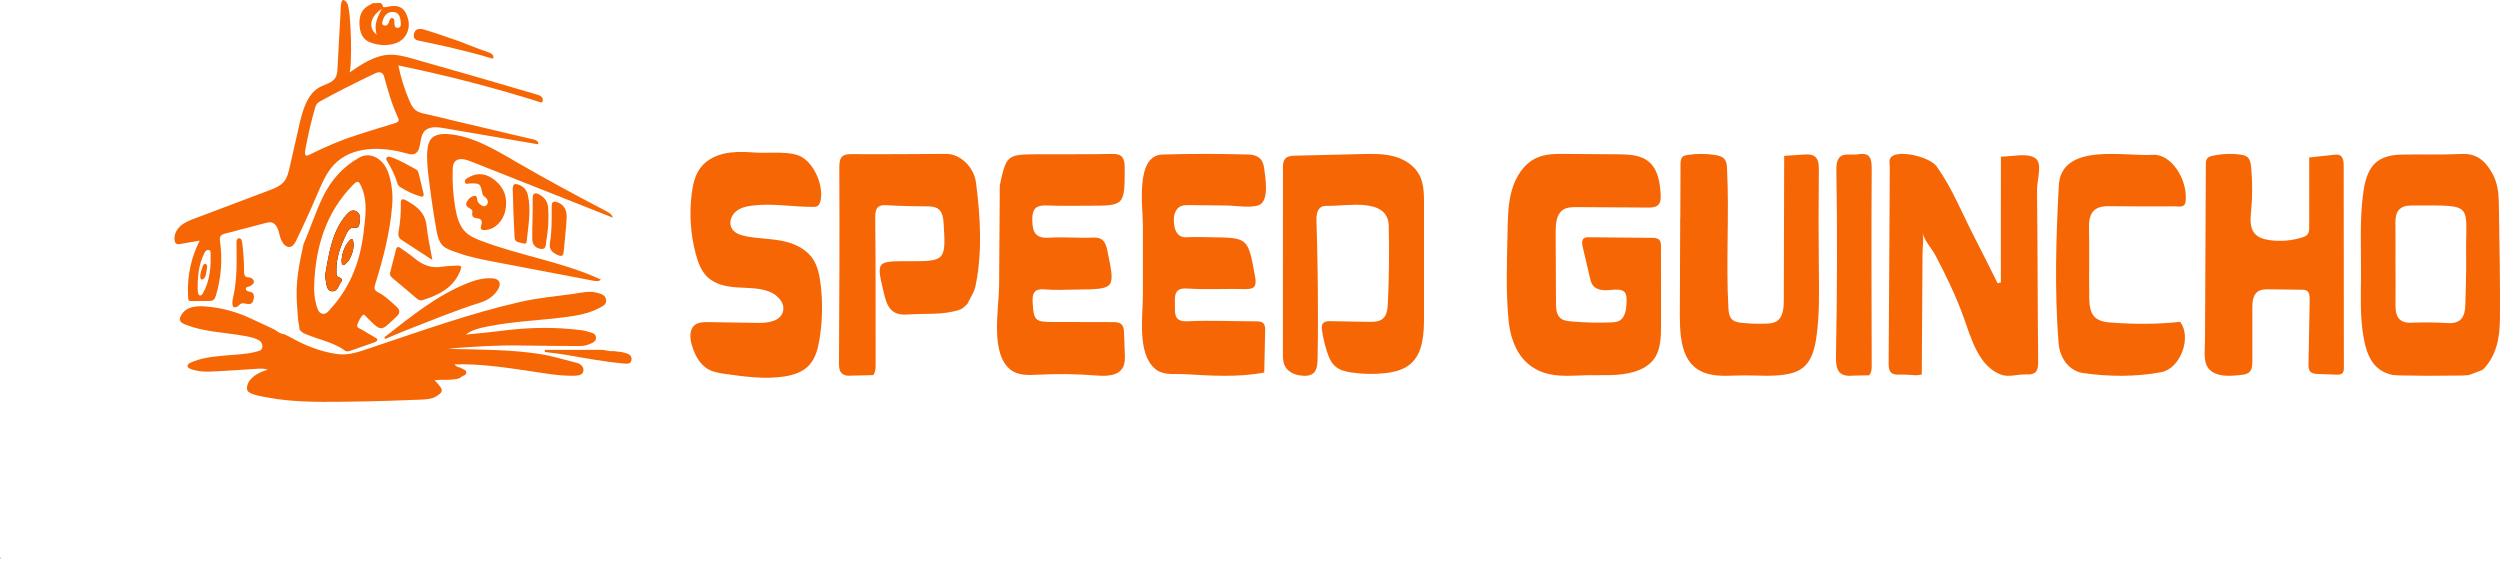
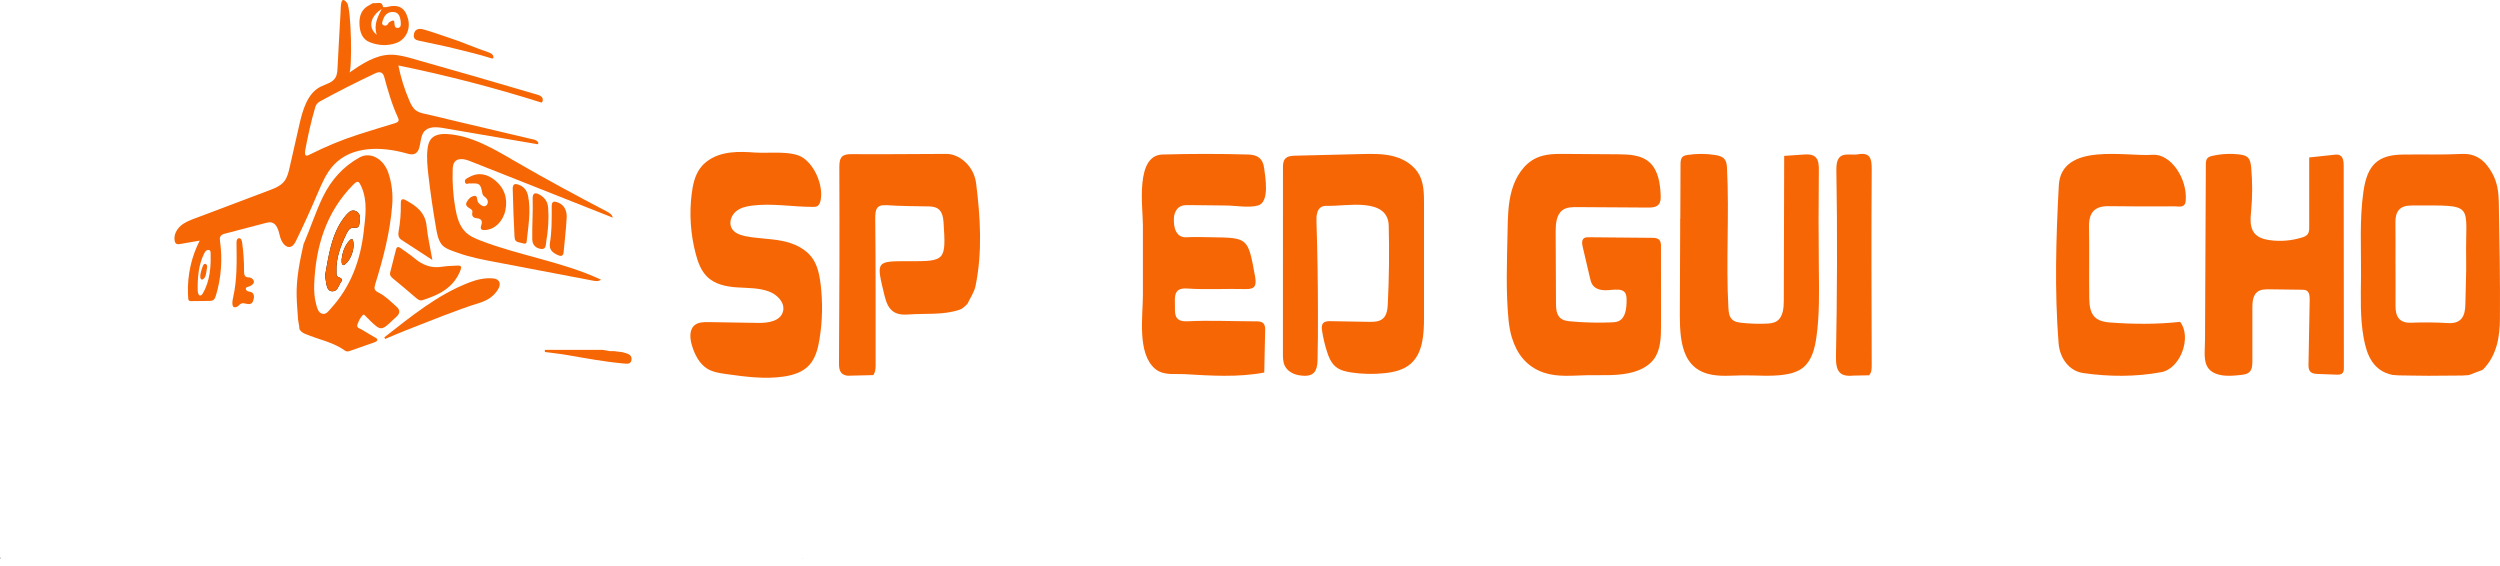
<svg xmlns="http://www.w3.org/2000/svg" width="274" height="62" viewBox="0 0 274 62" fill="none">
-   <path d="M31.773 36.934C33.39 37.849 35.072 38.535 36.917 38.8C38.282 38.996 39.482 38.505 40.719 38.092C46.108 36.295 51.461 34.362 57.001 33.095C58.889 32.662 60.808 32.475 62.722 32.227C63.649 32.107 64.561 31.818 65.511 32.105C65.942 32.234 66.363 32.35 66.427 32.882C66.484 33.37 66.086 33.542 65.757 33.719C64.878 34.188 63.946 34.453 62.969 34.61C59.745 35.133 56.46 35.137 53.254 35.819C52.483 35.983 51.714 36.159 51.042 36.674C52.374 36.534 53.71 36.422 55.04 36.248C57.938 35.869 60.835 35.824 63.736 36.19C64.13 36.239 64.519 36.364 64.901 36.486C65.113 36.555 65.301 36.684 65.317 36.977C65.336 37.298 65.171 37.453 64.932 37.575C64.501 37.797 64.045 37.928 63.569 37.924C61.437 37.913 59.305 37.911 57.174 37.868C54.489 37.814 51.811 37.997 49.117 38.208C49.416 38.225 49.714 38.249 50.013 38.256C53.071 38.327 56.133 38.329 59.171 38.802C60.54 39.015 61.86 39.433 63.2 39.766C63.627 39.872 63.99 40.186 63.944 40.63C63.899 41.069 63.443 41.161 63.05 41.176C61.258 41.236 59.503 40.873 57.743 40.619C55.139 40.242 52.539 39.863 49.824 39.932C50.036 40.276 50.382 40.221 50.611 40.38C50.793 40.505 51.081 40.526 51.1 40.808C51.118 41.109 50.834 41.142 50.642 41.249C50.556 41.297 50.481 41.37 50.397 41.441C49.55 41.731 48.642 41.559 47.632 41.669C47.851 41.91 47.935 42.003 48.018 42.097C48.614 42.779 48.56 42.984 47.797 43.449C47.191 43.819 46.29 43.789 45.612 43.817C44.713 43.856 43.814 43.89 42.913 43.918C41.113 43.976 39.315 44.015 37.515 44.032C34.8 44.06 31.994 44.075 29.316 43.563C28.939 43.49 27.197 43.249 27.1 42.743C27.089 42.691 27.081 42.642 27.071 42.59C27.077 42.487 27.085 42.383 27.091 42.28C27.147 42.134 27.205 41.99 27.26 41.843C27.77 41.103 28.532 40.776 29.349 40.498C29 40.406 28.685 40.391 28.37 40.408C26.974 40.492 25.578 40.599 24.18 40.67C23.259 40.718 22.329 40.819 21.418 40.591C21.197 40.537 20.29 40.384 20.626 39.928C20.686 39.846 20.778 39.801 20.867 39.758C22.03 39.218 23.275 39.103 24.527 38.977C25.72 38.856 26.928 38.86 28.099 38.538C28.38 38.46 28.73 38.423 28.755 38.012C28.78 37.591 28.532 37.341 28.18 37.188C27.644 36.956 27.077 36.863 26.508 36.766C24.463 36.416 22.366 36.37 20.393 35.602C20.143 35.505 19.772 35.361 19.717 35.051C19.692 34.917 19.739 34.78 19.799 34.659C20.409 33.407 21.886 33.51 23.022 33.635C24.477 33.794 25.904 34.194 27.248 34.797C28.207 35.227 29.153 35.688 30.106 36.133C30.116 36.172 30.139 36.187 30.176 36.177C30.468 36.407 30.78 36.592 31.149 36.631C31.252 36.68 31.357 36.73 31.46 36.779C31.565 36.831 31.67 36.883 31.776 36.934H31.773Z" fill="#F66605" />
  <path d="M58.069 15.191L58.588 15.313C58.831 15.371 59.132 15.651 58.937 15.81C55.485 15.219 52.034 14.625 48.583 14.033C47.826 13.904 46.904 13.837 46.443 14.476C45.911 15.212 46.226 16.605 45.385 16.882C45.119 16.971 44.832 16.889 44.564 16.813C41.839 16.041 38.557 15.963 36.584 18.072C35.742 18.972 35.254 20.158 34.763 21.309C34.039 23.007 33.275 24.688 32.468 26.345C32.332 26.623 32.172 26.924 31.891 27.032C31.32 27.249 30.838 26.526 30.687 25.911C30.537 25.295 30.359 24.529 29.768 24.385C29.541 24.329 29.304 24.389 29.079 24.449C27.613 24.832 26.147 25.218 24.681 25.601C24.485 25.652 24.267 25.719 24.162 25.9C24.065 26.068 24.092 26.279 24.119 26.472C24.397 28.446 24.24 30.484 23.665 32.385C23.609 32.57 23.539 32.768 23.385 32.877C23.244 32.976 23.065 32.981 22.898 32.983C22.333 32.987 21.768 32.994 21.203 32.998C21.059 32.998 20.795 33.05 20.688 32.912C20.63 32.839 20.632 32.727 20.626 32.639C20.616 32.507 20.608 32.378 20.603 32.247C20.56 31.201 20.657 30.148 20.888 29.128C21.104 28.171 21.44 27.241 21.888 26.373L19.721 26.746C19.587 26.769 19.439 26.789 19.323 26.713C19.218 26.645 19.168 26.513 19.144 26.389C19.024 25.784 19.34 25.157 19.791 24.759C20.242 24.361 20.812 24.142 21.368 23.933C24.09 22.906 26.809 21.88 29.53 20.853C30.126 20.627 30.753 20.382 31.155 19.869C31.493 19.439 31.625 18.877 31.747 18.337C32.099 16.783 32.454 15.229 32.806 13.675C33.172 12.068 33.681 10.26 35.097 9.522C35.691 9.212 36.443 9.085 36.779 8.486C36.949 8.185 36.973 7.821 36.992 7.473C37.101 5.454 37.2 3.435 37.322 1.419C37.359 0.792 37.293 -0.613 38.023 0.3C38.53 0.937 38.602 7.74 38.285 7.957C39.656 7.012 41.123 6.035 42.767 5.996C43.602 5.977 44.422 6.205 45.23 6.431C49.774 7.712 54.31 9.02 58.838 10.359C59.044 10.419 59.264 10.49 59.4 10.662C59.536 10.835 59.532 11.145 59.339 11.241C54.182 9.612 48.946 8.254 43.659 7.174C43.925 8.491 44.327 9.78 44.855 11.009C45.032 11.422 45.239 11.848 45.595 12.109C45.874 12.313 46.214 12.395 46.544 12.472C47.642 12.703 48.735 12.991 49.83 13.249C50.925 13.508 52.032 13.77 53.133 14.028C54.234 14.287 55.304 14.541 56.39 14.799L58.073 15.197L58.069 15.191ZM33.458 16.432C33.324 17.235 33.639 17.091 33.934 16.945C35.652 16.088 37.41 15.341 39.231 14.758C40.544 14.336 41.864 13.932 43.185 13.533C43.498 13.439 43.828 13.344 43.633 12.924C42.962 11.485 42.525 9.963 42.111 8.431C41.971 7.91 41.622 7.8 41.119 8.039C39.091 8.999 37.087 10.006 35.116 11.086C34.866 11.224 34.654 11.407 34.567 11.7C34.085 13.322 33.73 14.977 33.458 16.435V16.432ZM23.088 28.635C23.096 28.321 23.094 28.007 23.084 27.693C23.084 27.639 23.079 27.585 23.061 27.536C23.001 27.389 22.803 27.355 22.667 27.426C22.531 27.497 22.447 27.643 22.376 27.785C22.063 28.405 21.875 29.09 21.774 29.782C21.673 30.476 21.655 31.179 21.671 31.881C21.675 32.083 21.779 32.529 22.067 32.346C22.141 32.298 22.191 32.221 22.236 32.144C22.62 31.489 22.849 30.744 22.97 29.989C23.042 29.541 23.077 29.09 23.088 28.637V28.635Z" fill="#F66605" />
  <path d="M66.837 23.724C61.73 21.703 56.623 19.682 51.519 17.659C50.943 17.431 50.178 17.257 49.812 17.771C49.647 18.003 49.624 18.309 49.614 18.6C49.566 19.994 49.661 21.393 49.896 22.766C50.061 23.726 50.321 24.727 50.993 25.405C51.463 25.878 52.084 26.143 52.696 26.378C57.013 28.033 61.66 28.691 65.86 30.645C65.641 30.859 65.299 30.818 65.004 30.762C61.402 30.075 57.803 29.389 54.201 28.702C52.836 28.442 51.465 28.179 50.152 27.701C49.609 27.503 48.801 27.279 48.426 26.817C48.012 26.307 47.89 25.558 47.781 24.923C47.453 23.031 47.177 21.128 46.954 19.22C46.843 18.264 46.746 17.297 46.855 16.342C46.9 15.957 46.985 15.561 47.218 15.262C47.632 14.73 48.377 14.652 49.032 14.693C51.69 14.866 54.098 16.308 56.423 17.659C59.736 19.585 63.107 21.404 66.499 23.175C66.785 23.326 67.107 23.522 67.154 23.853C67.047 23.81 66.94 23.767 66.833 23.726L66.837 23.724Z" fill="#F66605" />
  <path d="M165.719 37.062C165.532 36.449 165.408 35.791 165.341 35.114C165.026 31.916 165.164 28.698 165.226 25.49C165.255 23.929 165.269 22.347 165.695 20.851C166.12 19.355 167.028 17.935 168.389 17.312C169.369 16.86 170.477 16.86 171.547 16.87C173.482 16.885 175.412 16.895 177.347 16.91C178.56 16.921 179.893 16.971 180.806 17.809C181.737 18.668 181.957 20.088 182.01 21.389C182.024 21.735 182.019 22.106 181.814 22.378C181.546 22.724 181.059 22.754 180.634 22.749C178.035 22.734 175.436 22.714 172.832 22.699C172.283 22.699 171.686 22.704 171.241 23.04C170.558 23.552 170.496 24.581 170.501 25.465C170.51 28.04 170.52 30.611 170.534 33.186C170.534 33.778 170.568 34.446 170.993 34.837C171.303 35.129 171.748 35.184 172.163 35.224C173.64 35.355 175.125 35.395 176.611 35.334C176.893 35.325 177.18 35.304 177.433 35.179C178.173 34.812 178.274 33.773 178.274 32.915C178.274 32.599 178.259 32.247 178.054 32.016C177.882 31.825 177.615 31.76 177.366 31.745C176.869 31.715 176.372 31.82 175.875 31.81C175.379 31.8 174.839 31.65 174.547 31.228C174.385 30.992 174.313 30.706 174.251 30.42C173.988 29.295 173.726 28.176 173.463 27.051C173.386 26.73 173.339 26.328 173.587 26.122C173.73 26.007 173.931 26.002 174.113 26.002C176.439 26.022 178.761 26.047 181.088 26.067C181.374 26.067 181.694 26.092 181.881 26.318C182.038 26.509 182.043 26.78 182.043 27.031C182.043 29.913 182.043 32.789 182.048 35.671C182.048 36.926 182.019 38.281 181.312 39.295C180.787 40.044 179.951 40.495 179.1 40.751C177.438 41.248 175.675 41.088 173.945 41.123C172.345 41.158 170.701 41.354 169.177 40.832C167.314 40.194 166.254 38.783 165.723 37.056L165.719 37.062Z" fill="#F66605" />
-   <path d="M219.3 17.163C220.584 17.173 222.177 16.72 223.068 17.337C223.896 17.915 223.242 19.658 223.257 20.883C223.334 27.152 223.315 33.426 223.383 39.695C223.392 40.745 223.053 41.089 222.07 41.039C221.203 40.994 220.196 41.368 219.354 41.074C216.879 40.203 216.031 37.066 215.227 34.815C214.385 32.455 213.285 30.194 212.123 27.988C211.673 27.137 210.956 26.465 210.709 25.503C210.869 26.121 210.714 27.057 210.709 27.704C210.68 32.151 210.656 36.603 210.627 41.049C210.433 41.074 210.239 41.104 210.041 41.129C209.397 41.104 208.753 41.029 208.113 41.059C207.271 41.099 206.99 40.736 206.995 39.879C207.053 32.694 207.072 25.508 207.121 18.323C207.121 17.885 206.917 17.347 207.493 17.053C208.564 16.511 211.537 17.233 212.273 18.263C213.988 20.663 215.058 23.427 216.414 26.031C217.281 27.694 218.099 29.377 218.942 31.055C219.058 31.021 219.179 30.981 219.295 30.946V22.929C219.295 21.007 219.295 19.085 219.3 17.168V17.163Z" fill="#F66605" />
  <path d="M144.005 40.841C143.676 41.193 143.123 41.263 142.304 41.114C141.684 41 141.074 40.648 140.802 40.067C140.608 39.655 140.608 39.179 140.608 38.722C140.608 31.944 140.608 25.166 140.613 18.388C140.613 18.051 140.623 17.683 140.836 17.425C141.093 17.108 141.548 17.073 141.956 17.063C144.374 17.004 146.796 16.944 149.214 16.885C150.406 16.855 151.618 16.83 152.771 17.138C153.924 17.445 155.034 18.14 155.587 19.222C156.057 20.155 156.071 21.251 156.071 22.298C156.071 26.461 156.071 30.624 156.071 34.792C156.071 36.614 155.965 38.683 154.613 39.869C153.832 40.553 152.771 40.791 151.749 40.901C150.547 41.03 149.326 41.005 148.129 40.826C147.499 40.732 146.845 40.588 146.36 40.166C145.876 39.749 145.619 39.119 145.425 38.499C145.192 37.765 145.013 37.005 144.897 36.241C144.853 35.964 144.829 35.646 145.008 35.432C145.197 35.204 145.527 35.194 145.818 35.199C147.223 35.224 148.633 35.249 150.038 35.274C150.576 35.284 151.167 35.274 151.574 34.911C152.015 34.52 152.078 33.855 152.107 33.254C152.243 30.421 152.277 27.578 152.204 24.739C152.127 21.593 147.572 22.606 145.585 22.561C145.338 22.556 145.076 22.551 144.853 22.665C144.315 22.933 144.262 23.683 144.286 24.293C144.393 27.677 144.446 31.061 144.446 34.45C144.446 36.142 144.446 37.839 144.403 39.531C144.383 40.147 144.262 40.573 144.015 40.841H144.005Z" fill="#F66605" />
  <path d="M266.402 41.188C265.819 41.183 265.241 41.173 264.658 41.168C264.08 41.158 263.498 41.153 262.92 41.143C262.686 41.128 262.456 41.112 262.222 41.093C260.101 40.651 259.404 38.961 259.055 37.019C258.654 34.792 258.749 32.525 258.768 30.272C258.797 27.167 258.587 24.057 259.036 20.967C259.456 18.067 260.617 16.974 263.35 16.939C265.494 16.908 267.644 16.979 269.789 16.873C271.413 16.793 272.383 17.611 273.147 18.98C273.701 19.974 273.849 21.047 273.869 22.14C273.94 26.404 274.026 30.668 273.993 34.932C273.978 36.954 273.644 38.95 272.158 40.48L272.049 40.551C271.561 40.736 271.074 40.922 270.592 41.108C270.362 41.123 270.128 41.143 269.899 41.158C268.738 41.168 267.572 41.173 266.412 41.183L266.402 41.188ZM262.533 28.918C262.533 28.918 262.542 28.918 262.547 28.918C262.547 30.438 262.561 31.958 262.547 33.478C262.533 34.722 262.972 35.419 264.276 35.369C265.604 35.319 266.942 35.324 268.27 35.409C269.746 35.504 270.19 34.681 270.205 33.327C270.224 31.687 270.319 30.046 270.291 28.406C270.176 22.181 271.466 22.517 264.367 22.522C264.31 22.522 264.252 22.527 264.195 22.527C263.044 22.542 262.523 23.154 262.537 24.358C262.561 25.878 262.542 27.398 262.542 28.918H262.533Z" fill="#F66605" />
  <path d="M77.519 17.657C79.04 16.535 80.998 16.59 82.77 16.72C84.197 16.824 86.7 16.48 87.942 17.248C89.274 18.07 90.236 20.288 89.952 21.889C89.904 22.163 89.809 22.457 89.577 22.591C89.435 22.671 89.264 22.676 89.099 22.676C86.866 22.676 84.624 22.252 82.406 22.537C81.78 22.616 81.135 22.766 80.647 23.184C80.159 23.603 79.879 24.356 80.159 24.949C80.424 25.517 81.069 25.752 81.661 25.876C82.989 26.15 84.354 26.135 85.686 26.395C87.018 26.654 88.368 27.252 89.127 28.433C89.625 29.211 89.814 30.158 89.933 31.09C90.184 33.108 90.146 35.167 89.819 37.171C89.653 38.198 89.383 39.259 88.696 40.012C87.989 40.789 86.942 41.114 85.927 41.268C83.818 41.582 81.676 41.288 79.566 40.994C78.865 40.894 78.139 40.789 77.528 40.416C76.656 39.882 76.139 38.87 75.836 37.859C75.618 37.131 75.528 36.219 76.063 35.7C76.466 35.307 77.078 35.297 77.628 35.302C79.462 35.332 81.296 35.361 83.126 35.391C84.197 35.406 85.562 35.202 85.823 34.11C86.051 33.158 85.178 32.291 84.302 31.957C83.183 31.533 81.965 31.578 80.78 31.498C79.595 31.419 78.339 31.17 77.481 30.307C76.826 29.654 76.49 28.727 76.248 27.81C75.684 25.677 75.532 23.419 75.812 21.226C75.935 20.249 76.153 19.247 76.722 18.459C76.95 18.145 77.215 17.881 77.514 17.662L77.519 17.657Z" fill="#F66605" />
  <path d="M184.161 23.992C184.171 22.006 184.176 20.019 184.185 18.032C184.185 17.726 184.204 17.385 184.418 17.184C184.561 17.054 184.756 17.013 184.941 16.983C185.959 16.828 186.996 16.828 188.009 16.993C188.394 17.054 188.813 17.164 189.046 17.495C189.236 17.761 189.264 18.112 189.279 18.448C189.545 23.536 189.15 28.638 189.431 33.72C189.455 34.167 189.502 34.654 189.802 34.975C190.078 35.271 190.501 35.341 190.896 35.381C191.78 35.476 192.669 35.507 193.559 35.471C193.982 35.456 194.424 35.421 194.776 35.17C195.433 34.709 195.504 33.736 195.504 32.898C195.518 27.625 195.532 22.357 195.547 17.084C196.26 17.034 196.973 16.988 197.682 16.938C198.134 16.908 198.638 16.898 198.976 17.214C199.332 17.555 199.351 18.132 199.347 18.639C199.304 22.291 199.304 25.944 199.347 29.601C199.375 32.05 199.423 34.518 199.08 36.941C198.909 38.156 198.59 39.445 197.692 40.223C197.107 40.729 196.346 40.945 195.594 41.06C194.063 41.286 192.508 41.121 190.962 41.141C189.745 41.156 188.503 41.296 187.314 41.005C183.938 40.188 184.104 36.41 184.114 33.48C184.123 30.665 184.138 27.855 184.147 25.041V23.982L184.161 23.992Z" fill="#F66605" />
-   <path d="M117.967 16.904C119.257 16.904 120.547 16.899 121.837 16.869C122.868 16.849 123.266 17.174 123.266 18.318C123.266 22.557 123.3 22.557 119.18 22.547C117.78 22.547 116.384 22.587 114.984 22.527C113.876 22.482 113.123 22.532 113.137 24.102C113.152 25.616 113.603 26.141 115.041 26.051C116.61 25.951 118.187 26.106 119.76 26.041C120.772 26.001 121.141 26.371 121.357 27.421C122.235 31.684 122.283 31.679 118.091 31.734C116.868 31.749 115.641 31.819 114.423 31.714C113.137 31.604 113.137 32.429 113.19 33.314C113.296 35.108 113.492 35.293 115.315 35.288C117.53 35.288 119.746 35.298 121.966 35.303C122.321 35.303 122.724 35.323 122.959 35.598C123.16 35.828 123.18 36.168 123.194 36.478C123.223 37.247 123.252 38.017 123.28 38.787C123.3 39.277 123.309 39.792 123.093 40.227C122.595 41.221 121.261 41.241 120.187 41.156C118.048 40.986 115.9 40.956 113.761 41.066C112.735 41.116 111.608 41.176 110.778 40.536C108.486 38.767 109.483 33.858 109.502 31.334C109.526 27.65 109.555 23.967 109.579 20.288C110.298 17.004 110.38 16.929 113.627 16.909C115.075 16.899 116.523 16.909 117.972 16.904" fill="#F66605" />
  <path d="M241.803 39.945C241.527 39.202 241.665 38.21 241.67 37.183C241.68 35.084 241.689 32.98 241.699 30.882C241.718 26.604 241.737 22.322 241.76 18.045C241.76 17.806 241.77 17.541 241.917 17.357C242.05 17.197 242.26 17.133 242.455 17.088C243.463 16.853 244.514 16.808 245.536 16.943C245.822 16.983 246.116 17.043 246.335 17.237C246.625 17.506 246.692 17.945 246.73 18.354C246.873 19.934 246.873 21.529 246.725 23.11C246.649 23.937 246.559 24.86 247.049 25.513C247.443 26.036 248.119 26.231 248.751 26.32C249.935 26.485 251.148 26.385 252.294 26.031C252.541 25.956 252.808 25.852 252.95 25.627C253.083 25.418 253.088 25.149 253.088 24.899C253.088 22.352 253.088 19.805 253.088 17.257C254.001 17.157 254.91 17.063 255.823 16.963C256.041 16.938 256.27 16.918 256.465 17.028C256.821 17.227 256.869 17.731 256.869 18.154C256.874 25.533 256.878 32.911 256.888 40.289C256.888 40.498 256.883 40.727 256.745 40.882C256.588 41.062 256.322 41.066 256.089 41.062C255.409 41.037 254.729 41.012 254.049 40.987C253.725 40.977 253.359 40.942 253.164 40.673C253.012 40.463 253.007 40.179 253.012 39.915C253.055 37.562 253.098 35.209 253.141 32.856C253.145 32.492 253.121 32.058 252.827 31.864C252.67 31.764 252.479 31.759 252.294 31.754C251.1 31.739 249.902 31.724 248.708 31.709C248.252 31.704 247.752 31.709 247.391 32.003C246.896 32.402 246.854 33.155 246.858 33.808C246.858 35.737 246.858 37.667 246.858 39.596C246.858 39.99 246.844 40.423 246.592 40.713C246.34 41.007 245.926 41.066 245.551 41.101C244.823 41.176 244.081 41.251 243.363 41.101C242.459 40.912 242.017 40.498 241.808 39.94L241.803 39.945Z" fill="#F66605" />
  <path d="M126.99 40.686C126.848 40.612 126.711 40.522 126.579 40.408C124.61 38.692 125.262 34.65 125.262 32.318C125.262 29.783 125.262 27.247 125.262 24.716C125.262 22.693 124.389 17.02 127.415 16.935C130.545 16.846 133.68 16.846 136.81 16.935C137.787 16.96 138.415 17.343 138.552 18.437C138.68 19.436 139.18 22.166 137.868 22.524C136.853 22.802 135.446 22.534 134.402 22.524C133.038 22.509 131.673 22.494 130.314 22.479C129.988 22.479 129.648 22.479 129.355 22.628C128.926 22.857 128.69 23.379 128.661 23.886C128.6 24.955 128.897 26.073 130.054 26.004C130.97 25.949 131.891 25.994 132.807 26.004C136.805 26.059 136.782 26.064 137.551 30.275C137.74 31.309 137.556 31.712 136.499 31.682C134.379 31.622 132.249 31.766 130.134 31.622C128.808 31.533 128.732 32.244 128.77 33.238C128.808 34.223 128.534 35.292 130.158 35.212C132.561 35.093 134.974 35.212 137.386 35.217C138.042 35.217 138.689 35.142 138.661 36.167C138.614 37.718 138.609 39.274 138.562 40.83C135.672 41.377 132.703 41.178 129.79 41.004C128.907 40.955 127.84 41.124 126.995 40.686H126.99Z" fill="#F66605" />
  <path d="M92.967 41.188C92.194 41.112 91.948 40.701 91.952 39.858C92 32.67 92.023 25.486 91.99 18.299C91.985 17.124 92.379 16.883 93.384 16.893C96.835 16.928 100.287 16.868 103.738 16.868C105.147 16.868 106.744 18.188 106.981 20.085C107.451 23.82 107.683 27.605 106.92 31.339C106.777 32.027 106.337 32.65 106.033 33.297C105.938 33.387 105.843 33.483 105.753 33.573C105.644 33.658 105.535 33.749 105.421 33.834C105.308 33.879 105.194 33.929 105.08 33.975C103.283 34.552 101.425 34.326 99.595 34.467C98.078 34.587 97.347 34.075 96.949 32.424C96.025 28.594 95.935 28.619 99.642 28.629C103.644 28.644 103.686 28.558 103.411 24.337C103.335 23.203 102.932 22.651 101.87 22.625C100.315 22.59 98.76 22.6 97.21 22.49C96.082 22.41 95.911 22.907 95.925 23.991C95.987 29.231 95.958 34.467 95.968 39.707C95.968 40.199 96.001 40.681 95.717 41.112C94.802 41.133 93.882 41.158 92.967 41.178V41.188Z" fill="#F66605" />
  <path d="M203.114 41.167C201.659 41.308 201.195 40.731 201.223 39.107C201.348 32.283 201.386 25.459 201.266 18.635C201.228 16.373 202.592 17.09 203.65 16.91C204.938 16.694 205.149 17.321 205.139 18.544C205.086 25.674 205.12 32.799 205.139 39.929C205.139 40.365 205.153 40.781 204.861 41.132C204.282 41.142 203.703 41.152 203.119 41.167H203.114Z" fill="#F66605" />
-   <path d="M40.94 0.33C41.301 0.444 41.868 0.035 41.981 0.777C41.989 0.891 41.938 0.958 41.835 0.986C40.587 1.776 40.294 3.044 41.29 3.81C40.932 2.693 41.404 1.834 41.845 0.969C41.785 0.9 41.697 0.825 41.812 0.745C41.847 0.719 41.927 0.762 41.987 0.775C42.111 0.775 42.239 0.805 42.354 0.775C43.678 0.439 44.36 0.799 44.709 2.026C45.036 3.179 44.49 4.348 43.387 4.729C42.431 5.058 41.439 4.989 40.517 4.623C39.668 4.288 39.42 3.468 39.396 2.581C39.369 1.671 39.676 0.95 40.511 0.547C40.622 0.493 40.727 0.422 40.835 0.36C40.878 0.379 40.913 0.368 40.942 0.332L40.94 0.33ZM43.917 2.333C43.855 1.959 43.787 1.378 43.152 1.315C42.571 1.257 42.152 1.595 41.971 2.191C41.909 2.398 41.754 2.673 42.08 2.783C42.321 2.865 42.505 2.738 42.608 2.478C42.69 2.271 42.744 1.937 43.002 1.978C43.263 2.021 43.212 2.359 43.23 2.581C43.251 2.837 43.282 3.074 43.591 3.057C43.94 3.037 43.954 2.766 43.917 2.336V2.333Z" fill="#F66605" />
+   <path d="M40.94 0.33C41.301 0.444 41.868 0.035 41.981 0.777C41.989 0.891 41.938 0.958 41.835 0.986C40.587 1.776 40.294 3.044 41.29 3.81C40.932 2.693 41.404 1.834 41.845 0.969C41.785 0.9 41.697 0.825 41.812 0.745C41.847 0.719 41.927 0.762 41.987 0.775C42.111 0.775 42.239 0.805 42.354 0.775C43.678 0.439 44.36 0.799 44.709 2.026C45.036 3.179 44.49 4.348 43.387 4.729C42.431 5.058 41.439 4.989 40.517 4.623C39.668 4.288 39.42 3.468 39.396 2.581C39.369 1.671 39.676 0.95 40.511 0.547C40.622 0.493 40.727 0.422 40.835 0.36C40.878 0.379 40.913 0.368 40.942 0.332L40.94 0.33ZM43.917 2.333C43.855 1.959 43.787 1.378 43.152 1.315C42.571 1.257 42.152 1.595 41.971 2.191C41.909 2.398 41.754 2.673 42.08 2.783C42.321 2.865 42.505 2.738 42.608 2.478C43.263 2.021 43.212 2.359 43.23 2.581C43.251 2.837 43.282 3.074 43.591 3.057C43.94 3.037 43.954 2.766 43.917 2.336V2.333Z" fill="#F66605" />
  <path d="M53.9 6.403C53.886 6.399 53.871 6.397 53.859 6.392C52.566 5.979 51.292 5.682 49.981 5.355C48.641 5.021 47.284 4.757 45.936 4.464C45.625 4.397 45.332 4.303 45.35 3.887C45.379 3.246 45.831 3.069 46.369 3.214C47.123 3.416 47.876 3.691 48.62 3.935C49.666 4.277 50.701 4.651 51.721 5.062C52.327 5.306 52.935 5.519 53.548 5.736C53.663 5.777 53.783 5.831 53.882 5.906C53.995 5.99 54.082 6.115 54.082 6.265C54.082 6.306 54.076 6.349 54.049 6.38C54.012 6.42 53.954 6.418 53.898 6.403H53.9Z" fill="#F66605" />
  <path d="M68.161 38.591C68.282 38.621 68.404 38.649 68.523 38.682C68.909 38.787 69.286 38.964 69.212 39.45C69.138 39.952 68.693 39.868 68.361 39.84C66.293 39.657 64.252 39.274 62.206 38.919C61.38 38.774 60.545 38.69 59.714 38.578C59.716 38.501 59.72 38.426 59.722 38.348H66.076C66.326 38.393 66.577 38.436 66.827 38.482C66.977 38.482 67.13 38.482 67.28 38.482C67.573 38.518 67.866 38.555 68.159 38.591H68.161Z" fill="#F66605" />
  <path d="M0.053 61.203C0.034 61.194 0.005 61.188 0.001 61.175C-0.003 61.16 0.011 61.127 0.026 61.12C0.038 61.116 0.061 61.136 0.08 61.144C0.071 61.164 0.063 61.183 0.053 61.203Z" fill="#060302" />
  <path d="M87.948 61.153L87.965 61.191L87.928 61.173L87.948 61.153Z" fill="#060302" />
  <path d="M67.627 58.809C67.561 58.874 67.495 58.941 67.426 59.006C67.492 58.941 67.561 58.874 67.627 58.809Z" fill="#060302" />
  <path d="M33.279 26.737C34.021 25.028 34.58 23.24 35.398 21.563C36.313 19.691 37.625 18.238 39.408 17.254C40.581 16.607 42.024 17.366 42.565 18.957C42.954 20.104 43.078 21.307 42.983 22.512C42.748 25.469 42.004 28.314 41.132 31.123C40.981 31.607 40.998 31.825 41.482 32.064C42.231 32.432 42.828 33.051 43.457 33.611C43.884 33.992 43.847 34.354 43.445 34.717C43.294 34.855 43.142 34.991 42.995 35.133C41.828 36.256 41.709 36.256 40.559 35.141C40.503 35.087 40.462 35.019 40.4 34.974C40.181 34.816 39.928 34.384 39.792 34.504C39.507 34.756 39.319 35.169 39.179 35.55C39.035 35.944 39.433 35.991 39.651 36.125C40.123 36.418 40.608 36.691 41.084 36.975C41.212 37.05 41.394 37.117 41.342 37.302C41.315 37.395 41.165 37.474 41.053 37.513C40.154 37.836 39.251 38.148 38.348 38.462C38.177 38.522 37.994 38.555 37.839 38.445C36.518 37.489 34.932 37.22 33.477 36.609C33.213 36.497 32.986 36.359 32.831 36.108C32.817 36.017 32.802 35.927 32.79 35.837C32.813 35.785 32.806 35.733 32.776 35.688L32.718 35.339C32.701 35.238 32.685 35.139 32.67 35.038C32.615 34.179 32.532 33.321 32.512 32.462C32.464 30.512 32.856 28.62 33.275 26.737H33.279ZM34.435 31.134C34.413 31.872 34.45 32.604 34.642 33.316C34.755 33.74 34.856 34.252 35.312 34.382C35.757 34.509 36.023 34.069 36.291 33.777C38.447 31.405 39.511 28.519 39.87 25.323C40.053 23.694 40.313 22.054 39.606 20.455C39.348 19.872 39.223 19.725 38.713 20.242C35.763 23.229 34.604 26.965 34.437 31.134H34.435Z" fill="#F66605" />
  <path d="M42.748 29.922C42.977 29.023 43.185 28.188 43.4 27.355C43.505 26.946 43.73 27.06 43.959 27.228C44.451 27.587 44.967 27.916 45.433 28.31C46.315 29.055 47.28 29.421 48.428 29.236C48.995 29.145 49.577 29.141 50.152 29.109C50.558 29.085 50.612 29.257 50.461 29.638C49.692 31.586 48.068 32.333 46.311 32.899C46.014 32.996 45.791 32.817 45.569 32.628C44.738 31.913 43.905 31.203 43.056 30.512C42.833 30.331 42.709 30.146 42.748 29.922Z" fill="#F66605" />
  <path d="M42.125 36.967C45.061 34.685 47.935 32.301 51.434 30.958C52.287 30.631 53.159 30.428 54.075 30.517C54.72 30.579 54.957 31.065 54.619 31.657C54.157 32.467 53.421 32.921 52.592 33.181C49.856 34.038 47.211 35.146 44.537 36.181C43.752 36.485 42.981 36.829 42.203 37.154C42.176 37.092 42.152 37.029 42.125 36.967Z" fill="#F66605" />
  <path d="M51.562 20.108C51.374 20.046 51.03 20.33 50.958 19.934C50.902 19.628 51.219 19.527 51.436 19.407C52.479 18.83 53.436 19.082 54.3 19.8C55.287 20.623 55.65 21.724 55.398 23.012C55.159 24.232 54.256 25.119 53.244 25.207C52.858 25.241 52.566 25.205 52.749 24.673C52.908 24.215 52.741 23.967 52.287 23.924C51.904 23.885 51.677 23.735 51.768 23.274C51.817 23.018 51.619 22.923 51.442 22.814C51.197 22.663 50.968 22.474 51.16 22.127C51.353 21.772 51.632 21.507 52.034 21.466C52.201 21.449 52.275 21.613 52.291 21.789C52.31 22.002 52.378 22.207 52.545 22.34C52.784 22.534 53.089 22.755 53.339 22.474C53.553 22.23 53.491 21.873 53.217 21.647C53.06 21.518 52.912 21.438 52.867 21.191C52.665 20.13 52.584 20.074 51.566 20.108H51.562Z" fill="#F66605" />
  <path d="M47.391 28.497C46.175 27.706 45.08 26.995 43.989 26.281C43.668 26.07 43.62 25.73 43.684 25.381C43.866 24.378 43.948 23.367 43.928 22.346C43.917 21.796 44.094 21.724 44.55 21.981C45.659 22.603 46.61 23.296 46.758 24.783C46.878 25.982 47.156 27.163 47.389 28.495L47.391 28.497Z" fill="#F66605" />
  <path d="M56.279 23.459C56.242 22.551 56.213 21.643 56.195 20.732C56.184 20.218 56.364 20.076 56.832 20.239C57.413 20.444 57.753 20.868 57.875 21.462C58.211 23.1 57.898 24.802 57.727 26.44C57.718 26.522 57.704 26.612 57.642 26.664C57.578 26.715 57.487 26.705 57.407 26.69C57.215 26.653 57.028 26.608 56.84 26.554C56.731 26.522 56.62 26.485 56.539 26.403C56.415 26.276 56.399 26.076 56.389 25.893C56.349 25.082 56.31 24.268 56.279 23.457V23.459Z" fill="#F66605" />
-   <path d="M46.426 21.249C46.453 21.593 46.263 21.574 46.088 21.522C45.286 21.296 44.539 20.935 43.834 20.485C43.717 20.41 43.603 20.265 43.564 20.128C43.319 19.269 42.929 18.488 42.471 17.736C42.395 17.61 42.276 17.463 42.362 17.308C42.471 17.11 42.672 17.168 42.834 17.22C43.818 17.532 44.694 18.094 45.605 18.572C45.83 18.69 45.886 18.993 45.947 19.247C46.112 19.93 46.275 20.612 46.428 21.249H46.426Z" fill="#F66605" />
  <path d="M58.365 23.948C58.384 23.216 58.401 22.487 58.38 21.755C58.363 21.142 58.673 21.088 59.083 21.305C59.644 21.602 60.025 22.054 60.077 22.762C60.167 23.995 60.087 25.218 59.873 26.425C59.815 26.752 59.885 27.344 59.334 27.288C58.78 27.23 58.345 26.892 58.335 26.218C58.322 25.461 58.345 24.703 58.363 23.948H58.365Z" fill="#F66605" />
  <path d="M60.447 24.796C60.474 24.064 60.466 23.326 60.468 22.607C60.47 22.032 60.74 22.032 61.136 22.185C61.893 22.474 62.142 23.132 62.107 23.866C62.049 25.112 61.882 26.352 61.779 27.598C61.742 28.039 61.544 28.132 61.184 27.975C60.596 27.716 60.136 27.404 60.276 26.586C60.375 26.003 60.425 25.401 60.447 24.796Z" fill="#F66605" />
  <path d="M31.162 26.882C31.112 26.824 31.062 26.766 31.013 26.709C31.062 26.768 31.112 26.826 31.162 26.882Z" fill="#060302" />
  <path d="M235.923 16.97C237.907 16.811 239.765 19.584 239.553 22.018C239.482 22.831 238.805 22.616 238.335 22.616C235.932 22.626 233.529 22.636 231.127 22.596C229.627 22.572 228.921 23.235 228.954 24.876C229.006 27.485 228.945 30.093 228.982 32.702C229.006 34.472 229.551 35.206 231.211 35.34C233.746 35.54 236.407 35.555 238.937 35.275C240.235 36.896 239.022 40.398 236.863 40.792C234.042 41.311 231.15 41.296 228.319 40.887C226.749 40.662 225.747 39.226 225.62 37.61C225.169 31.859 225.338 26.098 225.644 20.342C225.898 15.539 233.055 17.195 235.928 16.965" fill="#F66605" />
  <path d="M26.745 29.714C26.745 29.942 26.762 30.213 26.947 30.331C27.075 30.411 27.238 30.387 27.384 30.417C27.537 30.45 27.675 30.544 27.761 30.678C27.801 30.738 27.831 30.809 27.831 30.882C27.831 31.003 27.753 31.106 27.667 31.183C27.537 31.302 27.382 31.386 27.215 31.429C27.124 31.453 27.023 31.47 26.97 31.547C26.877 31.683 27.013 31.87 27.163 31.924C27.314 31.978 27.485 31.971 27.619 32.057C27.741 32.137 27.811 32.285 27.829 32.436C27.848 32.587 27.815 32.737 27.774 32.882C27.735 33.013 27.681 33.151 27.578 33.235C27.421 33.359 27.201 33.336 27.009 33.293C26.817 33.25 26.609 33.196 26.427 33.278C26.25 33.357 26.139 33.551 25.962 33.628C25.267 33.928 25.483 32.879 25.562 32.542C26.001 30.62 25.943 28.618 25.922 26.642C25.922 26.53 25.922 26.416 25.957 26.313C25.992 26.21 26.079 26.117 26.186 26.107C26.294 26.096 26.396 26.173 26.45 26.27C26.504 26.367 26.522 26.481 26.539 26.593C26.683 27.624 26.753 28.668 26.747 29.714H26.745Z" fill="#F66605" />
  <path d="M35.629 30.183C35.685 30.566 35.715 30.878 35.777 31.182C35.854 31.554 35.998 31.924 36.429 31.926C37.035 31.926 37.091 31.285 37.369 30.921C37.647 30.558 37.309 30.465 37.049 30.346C36.821 30.241 36.885 29.994 36.874 29.791C36.808 28.302 37.322 26.97 37.94 25.676C38.093 25.358 38.295 24.973 38.68 24.962C39.025 24.953 39.325 25.039 39.387 24.544C39.429 24.206 39.526 23.873 39.387 23.541C39.194 23.081 38.645 22.922 38.272 23.24C38.043 23.436 37.839 23.675 37.658 23.92C36.293 25.788 36.027 28.035 35.629 30.183ZM37.441 28.438C37.458 28.666 37.392 28.892 37.586 29.034C37.687 29.109 37.763 29.001 37.841 28.943C38.441 28.502 38.882 27.252 38.726 26.501C38.653 26.154 38.552 26.096 38.307 26.361C37.761 26.948 37.534 27.674 37.441 28.435V28.438Z" fill="#060302" />
  <path d="M32.722 35.339C32.705 35.238 32.689 35.139 32.674 35.038C32.691 35.139 32.707 35.238 32.722 35.339Z" fill="#060302" />
  <path d="M22.684 29.387C22.678 29.419 22.671 29.451 22.665 29.483C22.605 29.811 22.603 30.168 22.422 30.441C22.358 30.538 22.181 30.701 22.057 30.618C21.933 30.534 21.944 30.271 21.958 30.142C21.995 29.821 22.102 29.514 22.21 29.21C22.257 29.077 22.331 28.922 22.467 28.915C22.579 28.911 22.671 29.021 22.692 29.137C22.709 29.221 22.698 29.305 22.682 29.389L22.684 29.387Z" fill="#F66605" />
  <path d="M35.629 30.183C36.027 28.037 36.293 25.788 37.658 23.92C37.837 23.673 38.041 23.434 38.272 23.24C38.645 22.922 39.194 23.081 39.387 23.541C39.528 23.873 39.429 24.209 39.387 24.544C39.325 25.039 39.025 24.953 38.68 24.962C38.295 24.973 38.093 25.356 37.94 25.676C37.322 26.97 36.808 28.302 36.874 29.791C36.882 29.994 36.819 30.241 37.049 30.346C37.309 30.465 37.647 30.56 37.369 30.921C37.091 31.285 37.035 31.928 36.429 31.926C36 31.926 35.856 31.556 35.777 31.182C35.713 30.876 35.685 30.564 35.629 30.183Z" fill="#F66605" />
  <path d="M37.44 28.438C37.533 27.676 37.76 26.95 38.306 26.363C38.554 26.098 38.653 26.156 38.725 26.503C38.88 27.254 38.438 28.502 37.84 28.945C37.762 29.003 37.686 29.109 37.585 29.036C37.391 28.894 37.457 28.668 37.44 28.44V28.438Z" fill="#F66605" />
</svg>